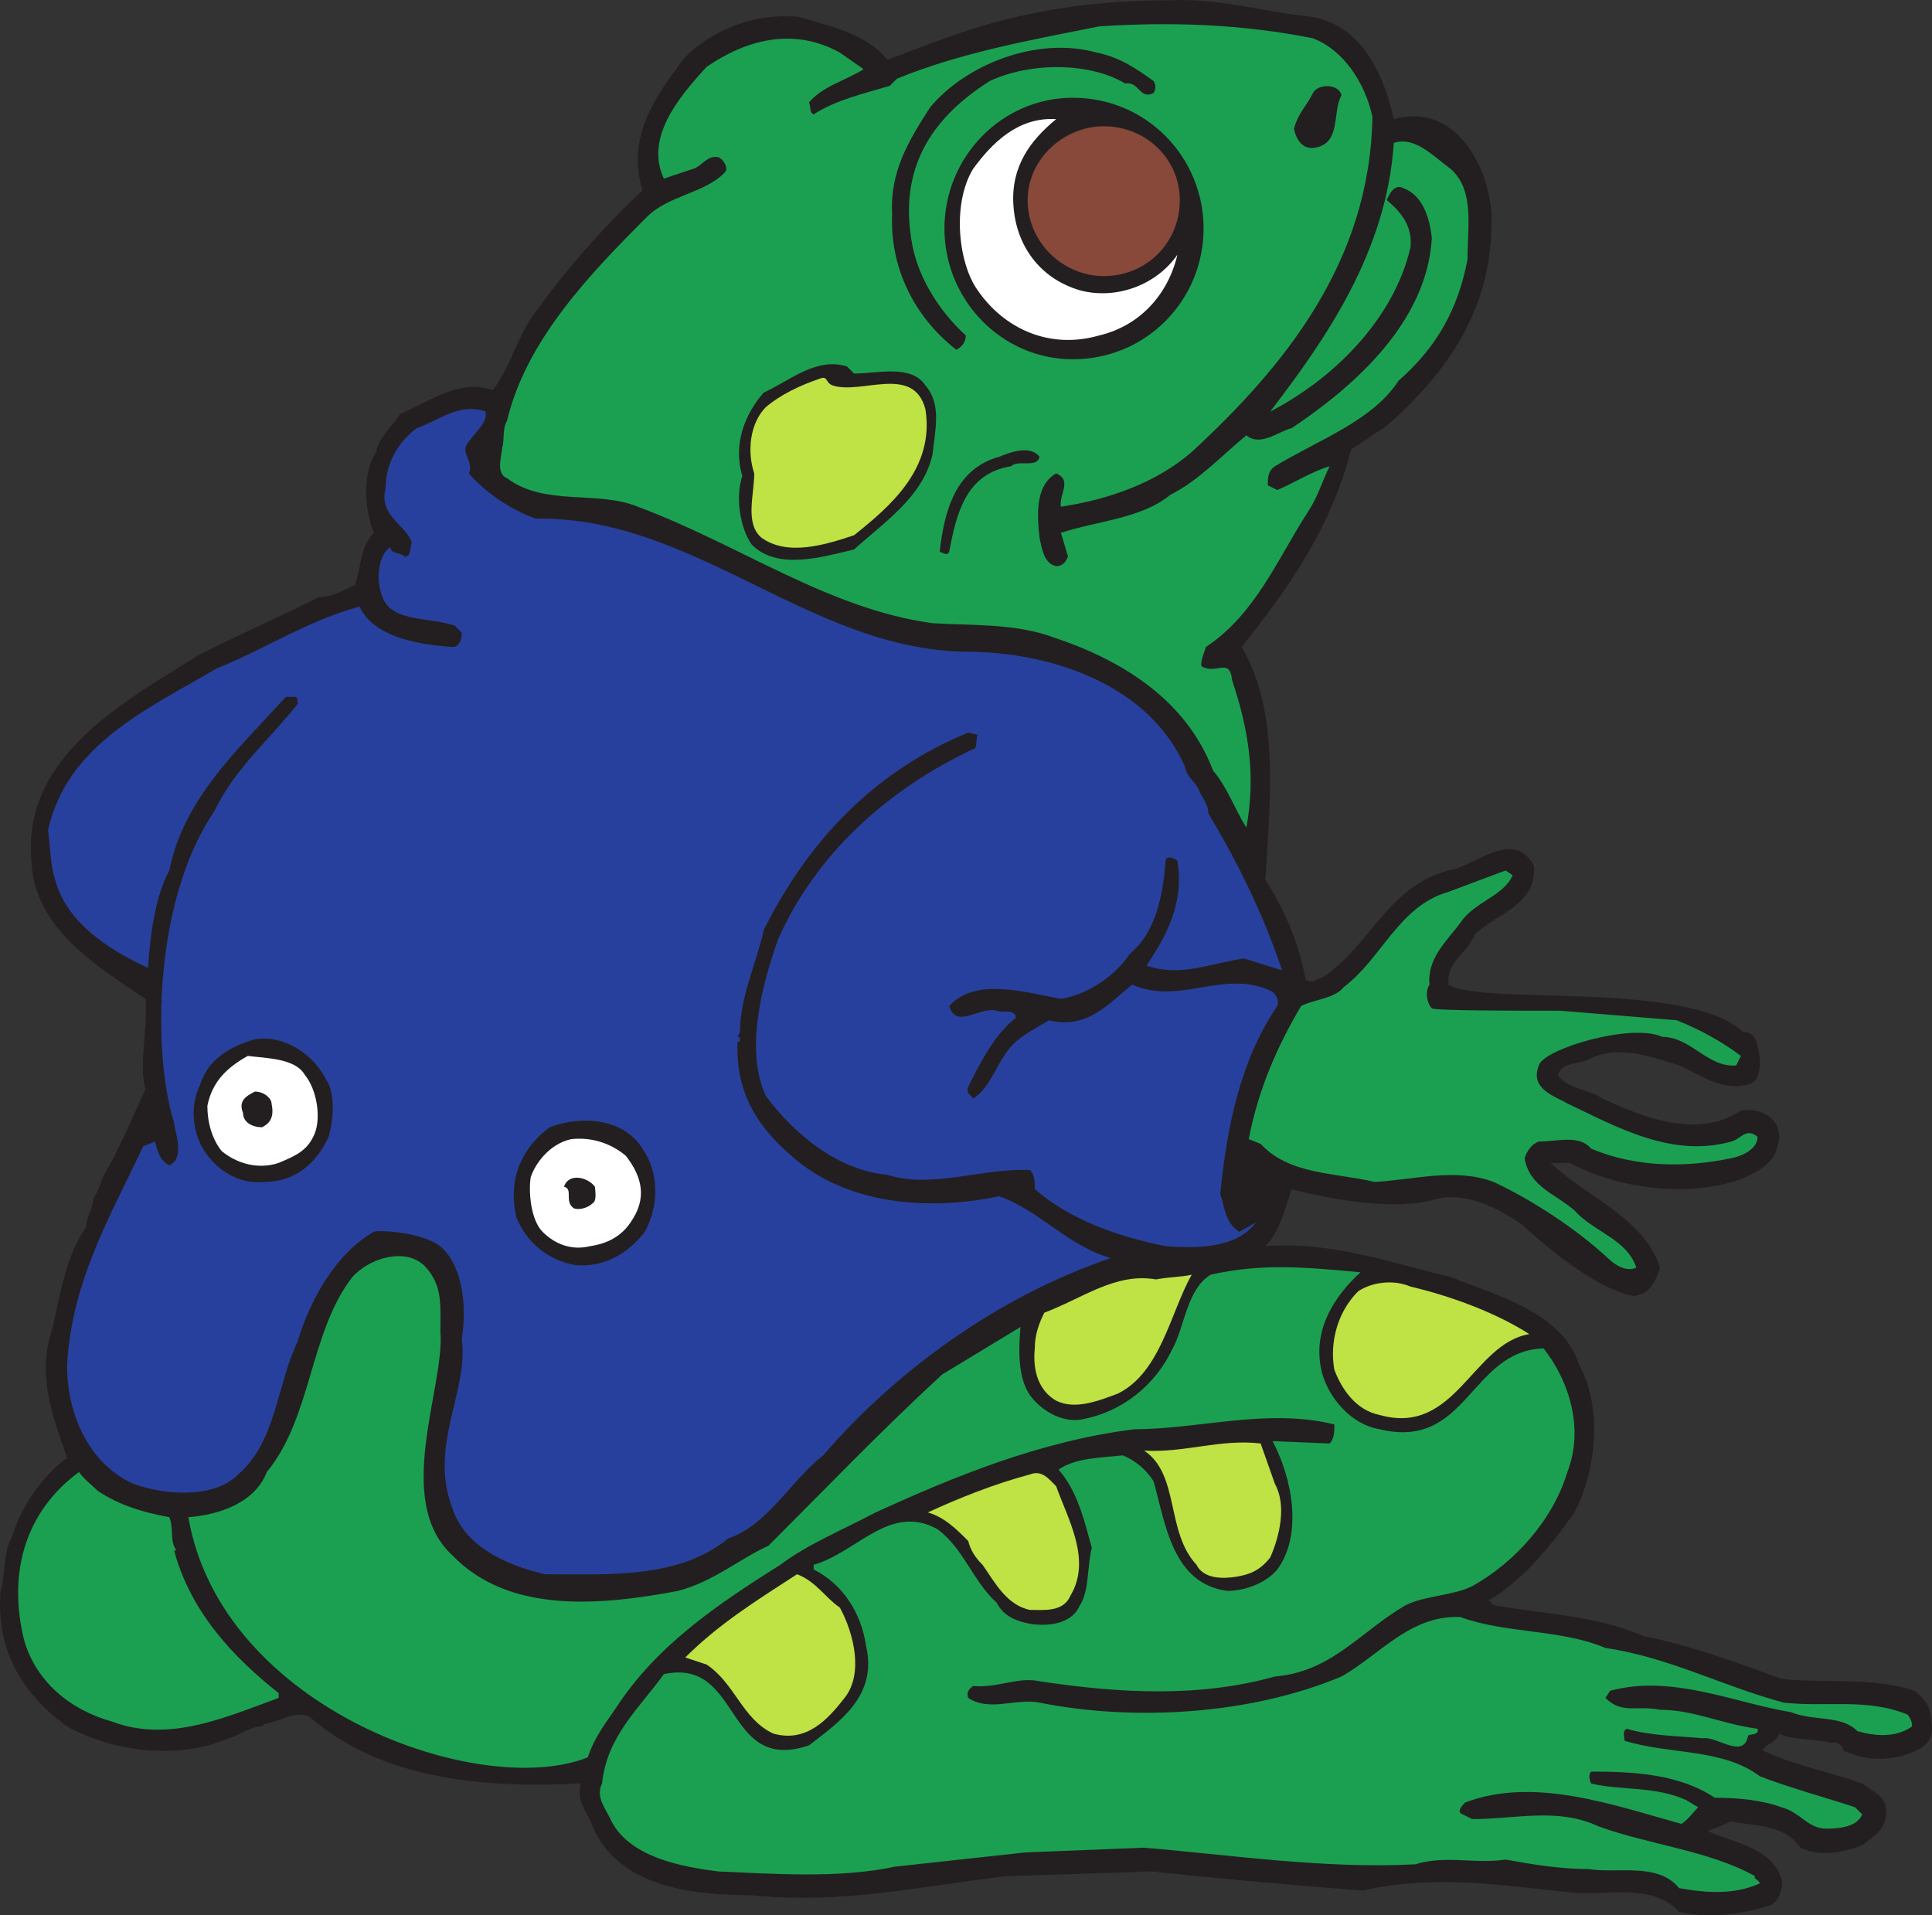
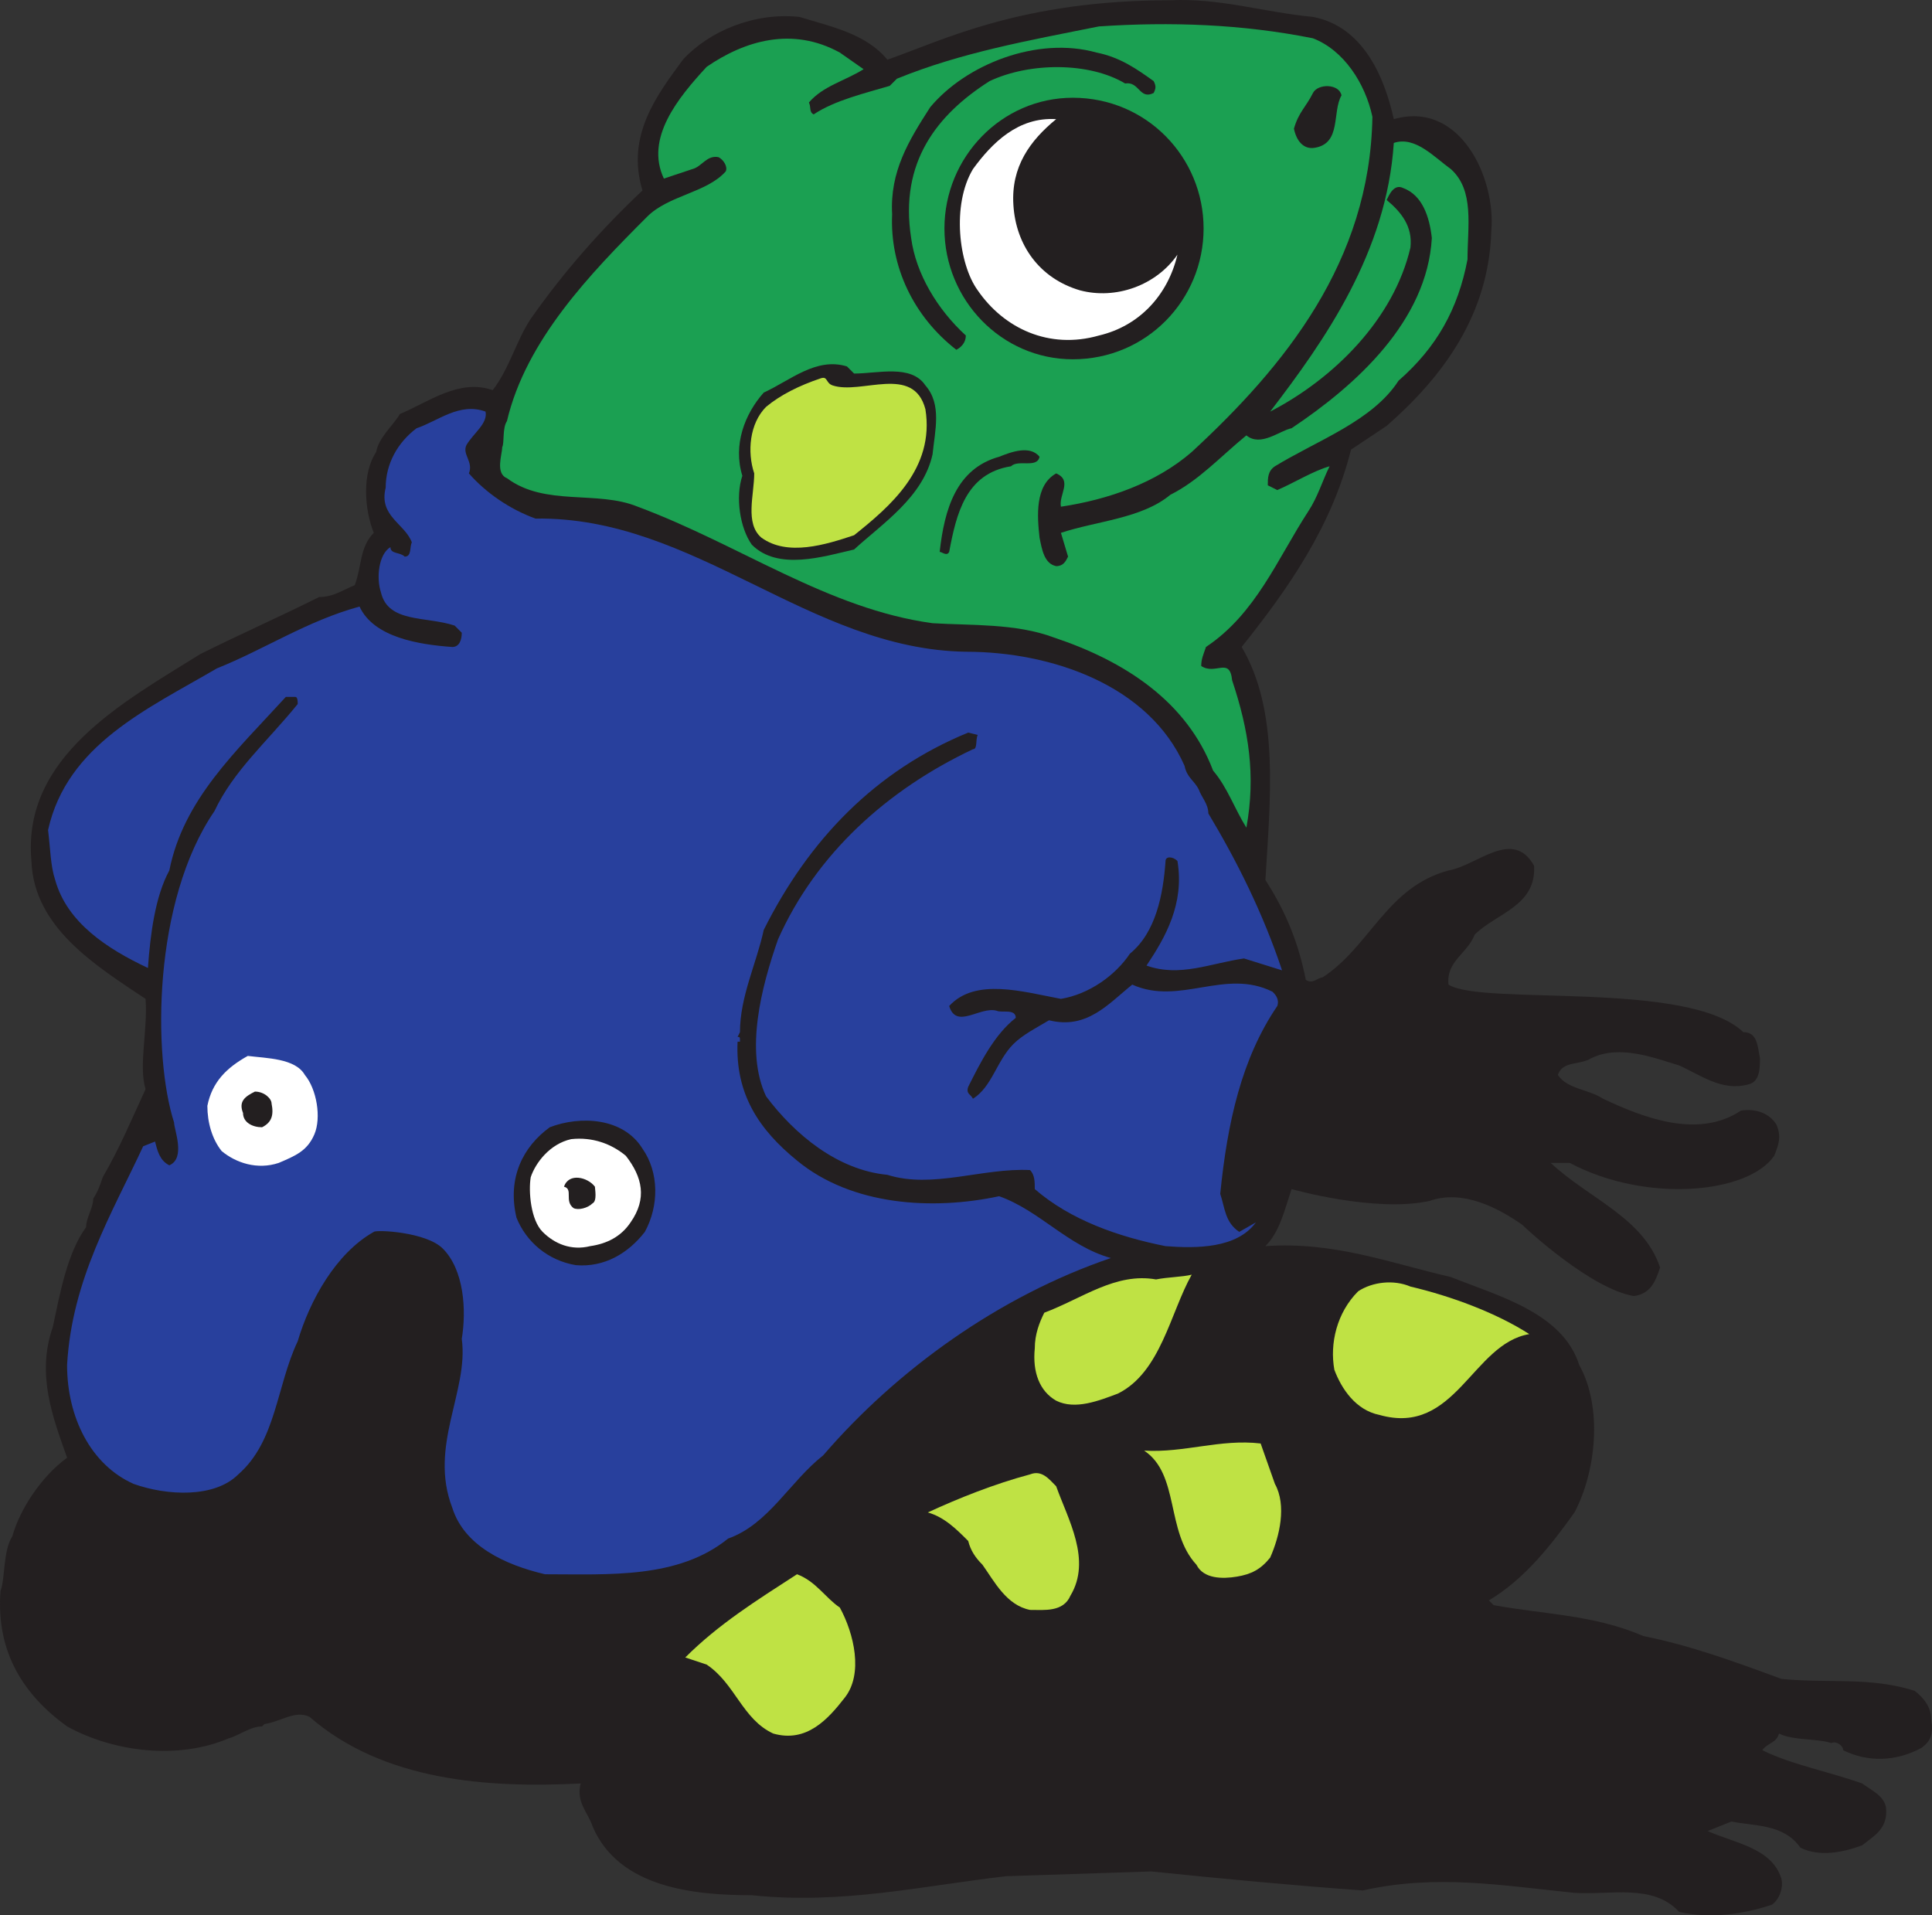
<svg xmlns="http://www.w3.org/2000/svg" width="609.433" height="604.167">
  <rect width="100%" height="100%" fill="#333333" stroke="none" />
  <path fill="#231f20" fill-rule="evenodd" d="M414.163 5.334c15.75 3 22.5 18.75 25.5 32.25 21-6 32.25 18.75 30.75 35.25-.75 26.25-15 45.75-33 61.5l-11.25 7.5c-6 24-19.5 43.5-34.5 62.25 12 20.25 9 48 7.5 73.5 6.75 10.5 10.5 20.25 12.75 31.5 2.25 1.5 3.75-.75 5.25-.75 15-9.75 20.25-28.5 39.75-33.75 9-1.5 20.25-13.5 27-1.5.75 12.75-12 15-18.75 21.75-2.25 6-9 8.25-8.25 15.75 10.5 6.75 75.75-1.5 93 15 4.5 0 4.5 4.5 5.25 8.25 0 3 0 7.5-3.75 8.25-8.25 2.25-15-3-21.75-6-7.5-2.25-18.75-6.75-27.75-2.25-3.75 2.25-9 .75-10.5 5.25 3 4.5 9.75 4.5 14.25 7.5 12.75 6 30 12.75 43.5 3.75 4.5-.75 9 .75 11.25 4.5 1.5 3.75.75 6-.75 9.75-8.25 12-40.5 15-64.5 2.25h-6c12 11.25 29.25 17.25 34.5 33-1.5 4.5-3 8.25-8.25 9-13.5-2.25-33.75-21-35.25-22.5-7.5-5.25-18.75-11.25-29.25-7.5-17.25 3.75-43.5-3.75-43.5-3.75-2.25 6.75-3.75 13.5-8.25 18 21.75-1.5 39 5.25 58.5 9.75 15 6 35.25 11.25 40.5 27.75 7.5 13.5 5.25 33.75-1.5 46.5-7.5 10.5-15.75 21-27 27.75l1.5 1.5c16.5 3 31.5 3 47.25 9.75 15 3 29.25 8.25 43.5 13.5 14.25 1.5 27.75-.75 42 3.75 3 2.25 5.25 5.25 5.25 9 .75 4.5 0 6.75-3 9-8.25 4.5-17.25 4.5-24.75.75 0-1.5-2.25-3-3.75-2.25-4.5-1.5-12-.75-16.5-3-.75 3-3.75 3-5.25 5.25 9 4.5 21 6.75 31.5 10.5 3 2.25 6.75 3.75 7.5 7.5.75 6.75-3.75 9-7.5 12-6 2.25-13.5 3.75-19.5.75-5.25-7.5-14.25-6.75-21.75-8.25l-7.5 3c8.25 3.75 20.25 5.25 23.25 15 .75 3-.75 6.75-3 8.25-9 3-19.5 4.5-29.25 2.25-8.25-9-21.75-5.25-33-6-22.5-2.25-43.5-6-66.75-.75-21-1.5-45-3.75-66.75-6l-45.75 1.5c-26.25 3-51.75 9-80.25 6-18 0-42-2.25-50.25-21.75-1.5-4.5-5.25-7.5-3.75-13.5-29.25 1.5-62.25-.75-85.5-21-4.5-2.25-9 1.5-14.25 2.25l-.75.75c-3.75 0-7.5 3-10.5 3.75-15.75 6.75-36 4.5-51-3.75-13.5-9.75-22.5-23.25-21-42.75 1.5-3.75.75-12.75 3.75-17.25 2.25-8.25 9-18.75 17.25-24.75-4.5-12.75-9.75-26.25-4.5-41.25 2.25-10.5 4.5-23.25 10.5-31.5 0-3 2.25-6 2.25-9 1.5-2.25 2.25-4.5 3-6.75 5.25-9 9-18 13.5-27.75-2.25-7.5.75-18.75 0-28.5-15.75-10.5-35.25-22.5-36-43.5-3-33 29.25-50.25 53.25-65.25 12-6 25.5-12 37.5-18 4.5 0 7.5-2.25 11.25-3.75 2.25-6 1.5-12 6-16.5-3-7.5-3.75-18.75.75-25.5.75-4.5 5.25-8.25 7.5-12 9-3.75 18.75-11.25 29.25-7.5 5.25-6.75 7.5-15.75 12-22.5 10.5-15 22.5-28.5 35.25-40.5-5.25-17.25 4.5-30 12.75-41.25 8.25-9 22.5-15 36.75-13.5 9.75 3 21 5.25 27.75 13.5 17.25-6 42-18.75 89.25-18.75 15.75-.75 29.25 3.75 45 5.25" />
  <path fill="#1ba052" fill-rule="evenodd" d="M414.163 12.084c9.75 3.75 16.5 14.25 18.75 24.75-.75 45.75-27.75 78.75-57 105.75-11.25 9.75-26.25 15-41.25 17.25-.75-3.75 3.75-8.25-1.5-10.5-6.75 3.75-6 13.5-5.25 20.25.75 3.75 1.5 8.25 5.25 9 2.25 0 3-1.5 3.75-3l-2.25-7.5c11.25-3.75 25.5-4.5 34.5-12 9-4.5 15.75-12 24-18.75 4.5 3.75 10.5-1.5 14.25-2.25 20.25-13.5 42.75-33.75 44.25-60-.75-6.75-3-13.5-9-15.75-3-1.5-4.5 2.25-5.25 3.75 4.5 3.75 8.25 8.25 7.5 15-5.25 22.5-24 41.25-44.25 51.75 17.25-22.5 36.75-50.25 39-84.75 6.75-2.25 12.75 4.5 18 8.25 7.5 6.75 5.25 18 5.25 28.5-3 15.75-9.75 27.75-21.75 38.25-8.25 12.75-25.5 18.75-39 27-2.25 1.5-2.25 3.75-2.25 6l3 1.5c5.25-2.25 11.25-6 16.5-7.5-2.25 4.5-3.75 9.75-6.75 14.25-9.75 15-16.5 32.25-32.25 42.75-.75 2.25-1.5 3.75-1.5 6 4.5 3 9-3 9.75 4.5 5.25 15.75 7.5 30 4.5 46.5-3.75-6-6-12.75-10.5-18-8.25-21.75-27.75-34.5-50.25-42-12-4.5-26.25-3.75-38.25-4.5-33-4.5-60.75-24.75-93-36.75-12.75-5.25-29.25 0-41.25-9-3.75-1.5-1.5-7.5-1.5-9.75.75-1.5 0-6 1.5-8.25 6-25.5 26.25-46.5 44.25-64.5 6.75-6.75 18.75-7.5 24.75-14.25.75-1.5-.75-3.75-2.25-4.5-3.75-.75-5.25 3-8.25 3.75l-9 3c-6-12.75 4.5-25.5 13.5-35.25 12-8.25 27-12.75 42-4.5l7.5 5.25c-6 3.75-12.75 5.25-17.25 10.5.75 1.5 0 3 1.5 3.75 6.75-4.5 16.5-6.75 24-9l2.25-2.25c20.25-8.25 41.25-12 63.75-16.5 22.5-1.5 45-.75 67.5 3.75" />
  <path fill="#231f20" fill-rule="evenodd" d="M338.413 113.334c23.25 0 41.25-18.75 41.25-41.25s-18-41.25-41.25-41.25c-22.5 0-40.5 18.75-40.5 41.25s18 41.25 40.5 41.25" />
-   <path fill="#88493a" fill-rule="evenodd" d="M348.163 87.084c13.5 0 24-10.5 24-24 0-12.75-10.5-23.25-24-23.25-12.75 0-24 10.5-24 23.25 0 13.5 11.25 24 24 24" />
  <path fill="#231f20" fill-rule="evenodd" d="M363.913 25.584c.75 1.5.75 2.25 0 3.75-4.5 2.25-4.5-3.75-9-3-11.25-6.75-30-6.75-42.75-.75-16.5 10.5-28.5 25.5-24.75 49.5 1.5 11.25 8.25 22.5 17.25 30.75 0 2.25-1.5 3.75-3 4.5-13.5-10.5-21-26.25-20.25-42.75-.75-13.5 5.25-23.25 12-33.75 11.25-13.5 33.75-22.5 52.5-17.25 7.5 1.5 12.75 5.25 18 9m59.25 4.5c-3 5.25 0 15-8.25 16.5-3.75.75-6-2.25-6.75-6 1.5-5.25 3.75-6.75 6-11.25 1.5-3 8.25-3 9 .75" />
  <path fill="#fff" fill-rule="evenodd" d="M333.163 37.584c-8.25 6.75-14.25 15-13.5 27 .75 12.75 8.25 23.25 21 27 11.25 3 24-1.5 30.75-11.25-3 12.75-12 22.5-24.75 25.5-15.75 4.5-30-2.25-38.25-14.25-6-8.25-8.25-27-1.5-38.25 6-8.25 14.25-16.5 26.25-15.75" />
  <path fill="#231f20" fill-rule="evenodd" d="M269.413 117.834c7.5 0 18-3 22.5 3.75 5.25 6 3 14.25 2.25 21.75-3 13.5-15.75 21.75-24.75 30-9.75 2.25-24 6.75-32.25-1.5-3.75-5.25-5.25-15-3-21.75-3-9.75.75-19.5 6.75-26.25 8.25-3.75 16.5-11.25 26.25-8.25l2.25 2.25" />
  <path fill="#bfe244" fill-rule="evenodd" d="M262.663 121.584c9 3 25.5-6.75 29.25 7.5 3 18.75-11.25 30.75-22.5 39.75-9 3-21 6.75-29.25.75-5.25-4.5-2.25-13.5-2.25-20.25-2.25-6.75-1.5-15.75 3.75-21 4.5-3.75 10.5-6.75 17.25-9 2.25-.75 1.5 1.5 3.75 2.25" />
  <path fill="#28409d" fill-rule="evenodd" d="M153.163 129.834c.75 3.75-3.75 6.75-6 10.5-1.5 3 2.25 5.25.75 9 5.25 6 12.75 11.25 21 14.25 50.25-.75 86.25 41.25 135.75 42 27 0 57.75 10.5 69 36 .75 3.75 3 4.5 4.5 7.5.75 2.25 3 4.5 3 7.5 9 15 17.25 31.5 23.25 49.5l-12-3.75c-10.5 1.5-20.25 6-30.75 2.25 6-9 12-19.5 9.75-33-1.5-1.5-3.75-1.5-3.75 0-.75 10.5-3 22.5-11.25 29.25-4.5 6.75-12.75 12.75-21.75 14.25-12-2.25-27-6.75-35.25 2.25 2.25 7.5 9.75 0 15 1.5 1.5.75 6-.75 6 2.25-6.75 5.25-11.25 14.25-15 21.75-.75 2.25.75 2.25 1.5 3.75 6-3.75 7.5-12 12.75-17.25 3-3 7.5-5.25 11.25-7.5 12 3 18.75-5.25 26.25-11.25 15 6.75 29.25-5.25 44.25 2.25.75.75 2.25 2.25 1.5 4.5-11.25 16.5-15.75 36.75-18 59.25 1.5 4.5 1.5 9 6 12l5.25-3c-6 8.25-18.75 8.25-28.5 7.5-15-3-30-8.25-41.25-18 0-2.25 0-4.5-1.5-6-15-.75-30.75 6-45 1.5-15.75-1.5-29.25-12.75-38.25-24.75-6.75-14.25-1.5-34.5 3.75-49.5 12-27 34.5-47.25 61.5-60 1.5 0 .75-3 1.5-4.5l-3-.75c-29.25 12-50.25 33.75-64.5 62.25-2.25 10.5-7.5 21-7.5 32.25l-.75 1.5c.75 0 .75 0 .75 1.5h-.75c-.75 16.5 6.75 27.75 18.75 37.5 17.25 14.25 42.75 15.75 63.75 11.25 12.75 4.5 21.75 15.75 35.25 19.5-35.25 12-67.5 35.25-90.75 62.25-10.5 8.25-17.25 21.75-30 26.25-15.75 12.75-37.5 11.25-57.75 11.25-12.75-3-25.5-9-29.25-21-7.5-19.5 5.25-36.75 3-53.25 1.5-9 .75-21.75-6-28.5-5.25-5.25-21-6-21.75-5.25-12 6.75-20.25 21.75-24 34.5-6.75 14.25-6.75 31.5-18.75 42-7.5 7.5-22.5 6.75-33 3-13.5-6-21-21-21-37.5 1.5-27 14.25-48 24-69l3.75-1.5c.75 3 1.5 6 4.5 7.5 5.25-2.25 1.5-11.25 1.5-13.5-6.75-21-6.75-69.75 12.75-98.25 6-12.75 16.5-21.75 26.25-33.75 0-.75 0-2.25-.75-2.25h-3c-15.75 17.25-32.25 32.25-36.75 54.75-4.5 8.25-6 20.25-6.75 30.75-12.75-6-25.5-14.25-29.25-27.75-1.5-4.5-1.5-9.75-2.25-15.75 6-27 31.5-38.25 53.25-51 15-6 28.5-15 45-19.5 4.5 9.75 18.75 12 29.25 12.75 2.25 0 3-2.25 3-4.5l-2.25-2.25c-9-3-21-.75-23.25-10.5-1.5-4.5-.75-12 3-14.25 0 2.25 3 1.5 4.5 3 2.25 0 1.5-3 2.25-4.5-2.25-6-10.5-8.25-8.25-17.25 0-7.5 3.75-14.25 9.75-18.75 6.75-2.25 13.5-8.25 21.75-5.25" />
  <path fill="#231f20" fill-rule="evenodd" d="M327.913 144.084c-.75 3.75-6.75.75-9 3-14.25 2.25-17.25 15-19.5 27-.75 1.5-2.25 0-3 0 1.5-13.5 5.25-26.25 18.75-30 3.75-1.5 9.75-3.75 12.75 0" />
-   <path fill="#1ba052" fill-rule="evenodd" d="M477.163 276.084c-3 6.75-12 8.25-16.5 15-4.5 6-10.5 11.25-9.75 19.5-1.5 2.25-.75 6 .75 7.5 1.5.75 27 .75 40.5.75l36.75 3c7.5 3 14.25 6.75 20.25 11.25l-1.5 3c-9 .75-14.25-9-23.25-9-9.75-4.5-37.5 3.75-39 9-3 7.5 5.25 9.75 9 12 15.75 7.5 33 17.25 51.75 12 3-.75 4.5-4.5 8.25-1.5 0 3.75-4.5 6-8.25 6.75-14.25 3-30 3-44.25-3-3.75-4.5-10.5-2.25-16.5-2.25-2.25.75-3.75 3-4.5 5.25 1.5 9 9.75 11.25 15.75 16.5 6 6.75 16.5 9 19.5 18-3 1.5-6.75-.75-9-3-9.75-9-23.25-18-36-24-12-4.5-24.75-.75-37.5 0-12.75-3-27-2.25-36-12l-3.75-1.5c3-15.75 9-29.25 16.5-42 4.5-2.25 10.5-2.25 13.5-6 12-9 17.25-25.5 33-30l18-6.75 2.25 1.5" />
-   <path fill="#231f20" fill-rule="evenodd" d="M102.913 340.584c3 4.5 2.25 12.75.75 18-3.75 8.25-10.5 14.25-20.25 14.25-7.5.75-13.5-3-17.25-7.5-5.25-6-6.75-15.75-3-23.25 2.25-7.5 9-12 17.25-14.25 9.75-1.5 18.75 5.25 22.5 12.75" />
  <path fill="#fff" fill-rule="evenodd" d="M96.163 339.084c3.75 4.5 5.25 13.5 3 18.75s-6 6.75-11.25 9c-6.75 2.25-13.5 0-18-3.75-3-3.75-4.5-9-4.5-14.25 1.5-7.5 6-12 12.75-15.75 6 .75 15 .75 18 6" />
  <path fill="#231f20" fill-rule="evenodd" d="M85.663 348.084c.75 3.75 0 6-3 7.5-3 0-6-1.5-6-4.5-1.5-3.75.75-5.25 3.75-6.75 3 0 5.25 2.25 5.25 3.75m117 14.25c5.25 7.5 5.25 18 .75 26.25-5.25 6.75-12.75 11.25-21.75 10.5-9-1.5-15.75-7.5-18.75-15-3-12.75 2.25-22.5 10.5-28.5 9.75-3.75 23.25-3 29.25 6.75" />
  <path fill="#fff" fill-rule="evenodd" d="M197.413 364.584c5.25 6.75 6.75 13.5 1.5 21-3 4.5-7.5 6.75-12.75 7.5-6 1.5-11.25-.75-15-4.5s-4.5-12.75-3.75-17.25c1.5-4.5 6-10.5 12.75-12 6.75-.75 12.75 1.5 17.25 5.25" />
  <path fill="#231f20" fill-rule="evenodd" d="M400.663 372.834c.75 3-1.5 5.25-2.25 8.25 0 .75 0-3.75-2.25-3.75-1.5-.75-3.75.75-3.75-1.5l.75-9.75c3 1.5 3.75 6 7.5 6.75m-213 1.5c0 .75.75 4.5-.75 5.25-1.5 1.5-4.5 2.25-6 1.5-3-2.25 0-6-3-6.75 1.5-4.5 7.5-3 9.75 0" />
-   <path fill="#1ba052" fill-rule="evenodd" d="M134.413 399.834c5.25 6 4.5 12 4.5 20.25 1.5 17.25-15 53.25 3.75 70.5 18 18.75 47.25 15.75 71.25 11.25 11.25-3 18.75-9.75 28.5-14.25 19.5-19.5 35.25-36 54.75-54l24.75-15c-.75 8.25-.75 17.25 3.75 22.5 3.75 4.5 9.75 7.5 15 6.75 13.5-2.25 24-11.25 29.25-22.5 3.75-6.75 4.5-18.75 12-23.25 16.5-3.75 30.75-2.25 47.25-.75-8.25 7.5-15.75 18.75-12 32.25 2.25 7.5 9 15.75 18 17.25 27.75 6.75 28.5-24.75 51.75-25.5 8.25 10.5 12.75 25.5 7.5 39-4.5 15-16.5 28.5-30 36-6 3-15 3-21 6-14.25 8.25-23.25 21-41.25 22.5-24 6.75-49.5 5.25-74.25 1.5-6.75-1.5-13.5 2.25-21 1.5-.75.75-2.25 1.5-1.5 3.75 6.75 4.5 15 0 22.5 1.5 30 6 66.75 3.75 95.25-8.25 12-6.75 21.75-19.5 37.5-18.75 14.25 5.25 31.5 3.75 45.75 9.75 20.25 3 36.75 12 56.25 17.25 13.5 1.5 26.25-1.5 39 3.75.75.75 1.5 2.25 1.5 3.75-5.25 3.75-12 3-17.25 1.5-5.25-5.25-13.5-3-21-6-18-3-37.5-12-57-6.75l-1.5 2.25c5.25 5.25 9.75 2.25 17.25 3.75 10.5 0 19.5 4.5 30.75 6 .75 2.25-3 1.5-3 2.25-1.5 7.5-9.75 0-14.25.75-7.5-.75-16.5-.75-24-3-1.5.75-.75 2.25-.75 3.75 14.25 4.5 30.75 2.25 42.75 11.25 9.75 3.75 21 6.75 30 9.75l2.25 2.25c-1.5 3.75-6.75 4.5-11.25 4.5-6 0-8.25-5.25-14.25-6.75-6-2.25-13.5-3-21-3-11.25-7.5-25.5-8.25-39-8.25-.75.75-.75 2.25 0 3.75 9 2.25 20.25.75 30 5.25l3.75 2.25c-1.5 1.5-3 3.75-5.25 5.25-21.75-6-46.5-15-68.25-6.75-.75.75-3 3-.75 3.75l3 1.5c13.5 0 27-3.75 39.75 2.25 16.5 6 34.5 7.5 49.5 15.75-.75.75.75.75 1.5 2.25-8.25 3.75-17.25 3-25.5 1.5-6.75-8.25-19.5-4.5-28.5-6-9 0-18-1.5-26.25-3-9.75 1.5-18.75-1.5-28.5 1.5-28.5 1.5-58.5-3-85.5-5.25l-37.5 1.5-41.25 4.5c-17.25 3.75-38.25 2.25-55.5 1.5-12-1.5-27.75-4.5-33.75-15.75-1.5-3.75-5.25-7.5-3-12 1.5-15 12-24 19.5-34.5 24.75-5.25 18.75 31.5 45.75 22.5 9.75-7.5 21.75-15.75 18-31.5-1.5-10.5-7.5-19.5-16.5-24v-1.5c13.5-3.75 24-19.5 39-11.25 8.25 6 11.25 16.5 18.75 23.25 2.25 4.5 6.75 6 11.25 6.75 6.75.75 12.75-.75 15-6 3-4.5 2.25-12.75 3.75-18-2.25-8.25-4.5-18-10.5-24.75 5.25-3.75 13.5-3.75 20.25-4.5 3.75 1.5 7.5 4.5 9.75 8.25 3.75 13.5 6 32.25 23.25 34.5 5.25 0 12-2.25 15.75-6.75 8.25-11.25 4.5-29.25-1.5-40.5l18 .75c1.5-1.5 1.5-3.75 1.5-6-21-5.25-42.75 1.5-63 1.5-30 3.75-57 15-81.75 26.25-9.75 5.25-21 9.75-30 16.5-20.25 12.75-39 25.5-51.75 45-3 4.5-6.75 9-9 15.75-33.75 13.5-115.5-15-126-75.75 9.75-.75 21-4.5 24.75-14.25 14.25-17.25 13.5-44.25 27-61.5 5.25-6 17.25-9.75 23.25-3" />
  <path fill="#bfe244" fill-rule="evenodd" d="M352.663 439.584c-6 2.25-13.5 5.25-19.5 2.25-5.25-3-7.5-9-6.75-16.5 0-4.5 1.5-8.25 3-11.25 12-4.5 22.5-12.75 35.25-10.5 3.75-.75 8.25-.75 11.25-1.5-6.75 12-9.75 30.75-23.25 37.5m129.75-18.75c-18 3-23.25 32.25-47.25 25.5-7.5-1.5-12-8.25-14.25-14.25-1.5-8.25.75-18 7.5-24.75 4.5-3 11.25-3.75 16.5-1.5 12.75 3 27 8.25 37.5 15m-80.25 47.25c3.75 6.75 1.5 16.5-1.5 23.25-3 3.75-6 5.25-10.5 6s-10.5.75-12.75-3.75c-9.75-10.5-5.25-28.5-16.5-36 12.75.75 24-3.75 36.75-2.25l4.5 12.75" />
-   <path fill="#1ba052" fill-rule="evenodd" d="M30.913 470.334c6.75 4.5 14.25 6.75 22.5 8.25 1.5 3.75 0 7.5 2.25 10.5h-.75c5.25 19.5 18.75 33.75 33 45v1.5c-16.5 6-34.5 14.25-52.5 7.5-13.5-3.75-24-12.75-27.75-25.5-5.25-21 0-40.5 17.25-53.25 1.5 2.25 4.5 4.5 6 6" />
  <path fill="#bfe244" fill-rule="evenodd" d="M333.163 468.834c3.75 10.5 11.25 23.25 4.5 34.5-2.25 5.25-8.25 4.5-12.75 4.5-7.5-1.5-11.25-9-15-14.25-2.25-2.25-3.75-4.5-4.5-7.5-3.75-3.75-7.5-7.5-12.75-9 9.75-4.5 21-9 32.25-12 3.75-1.5 6 1.5 8.25 3.75m-68.25 38.25c4.5 8.25 7.5 21 1.5 28.5-5.25 6.75-12 14.25-22.5 11.25-9.75-4.5-12-15.75-21-21.75l-6.75-2.25c10.5-10.5 22.5-18 35.25-26.25 6 2.25 9 7.5 13.5 10.5" />
</svg>